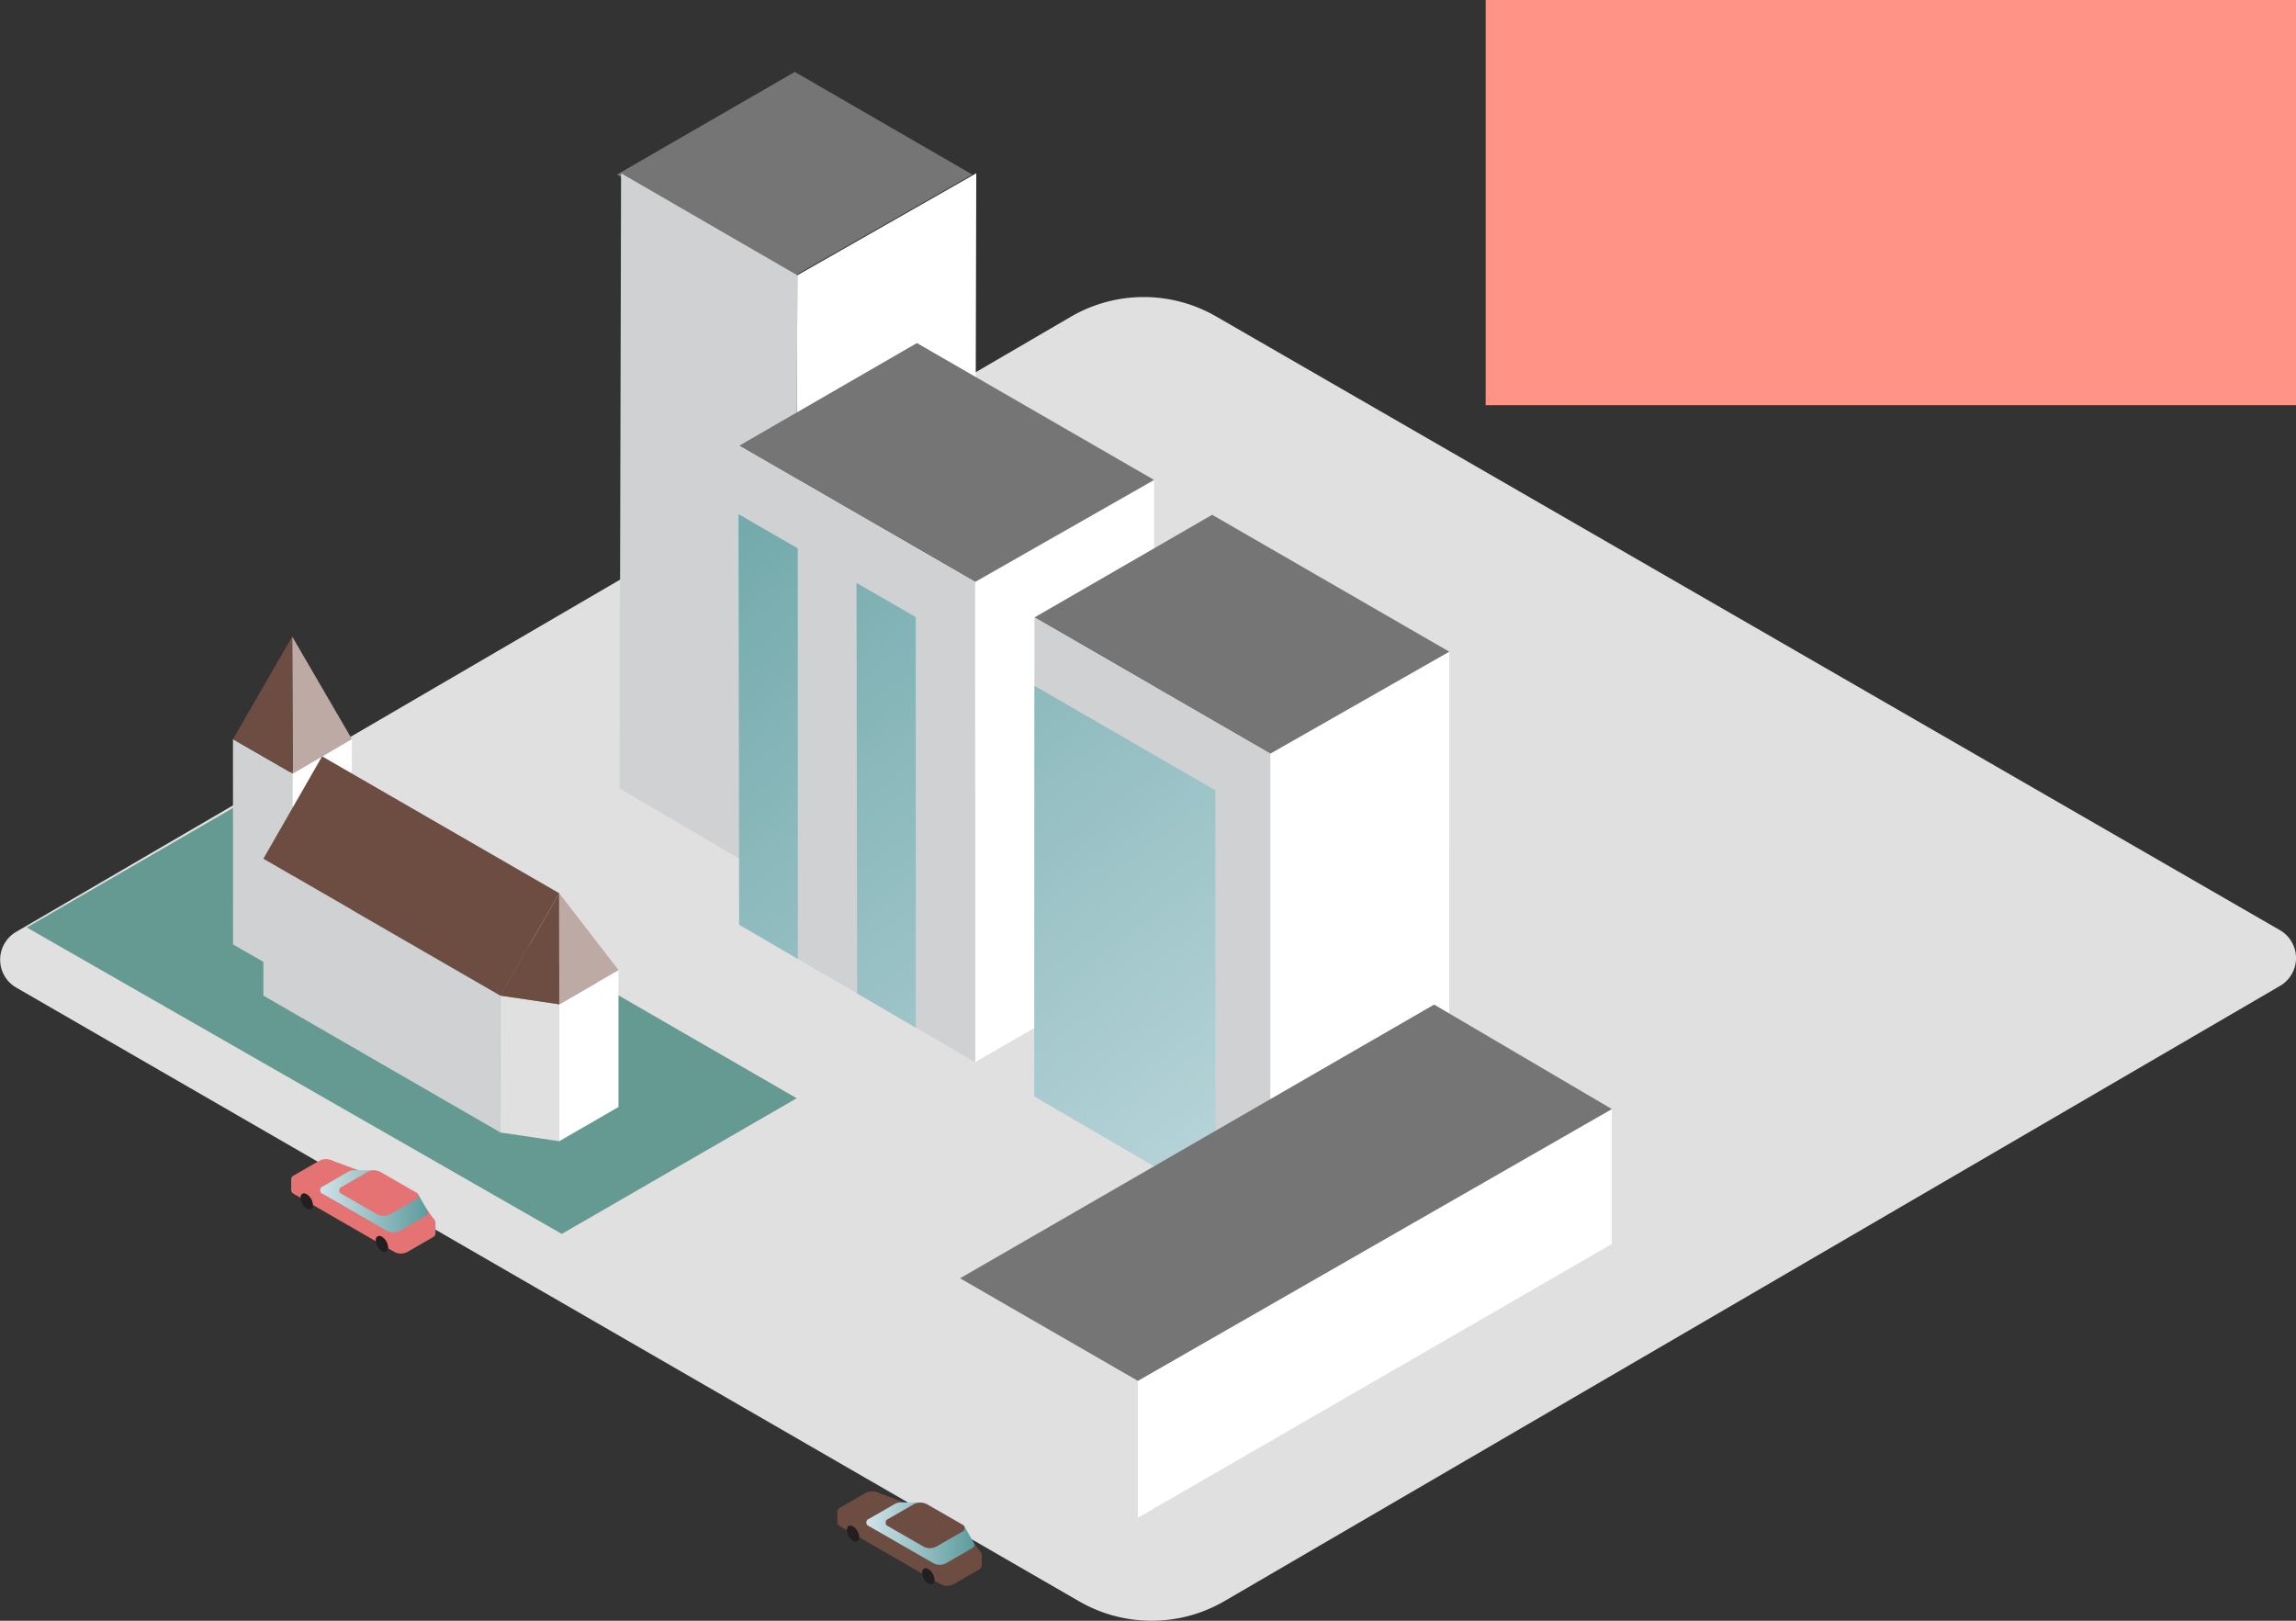
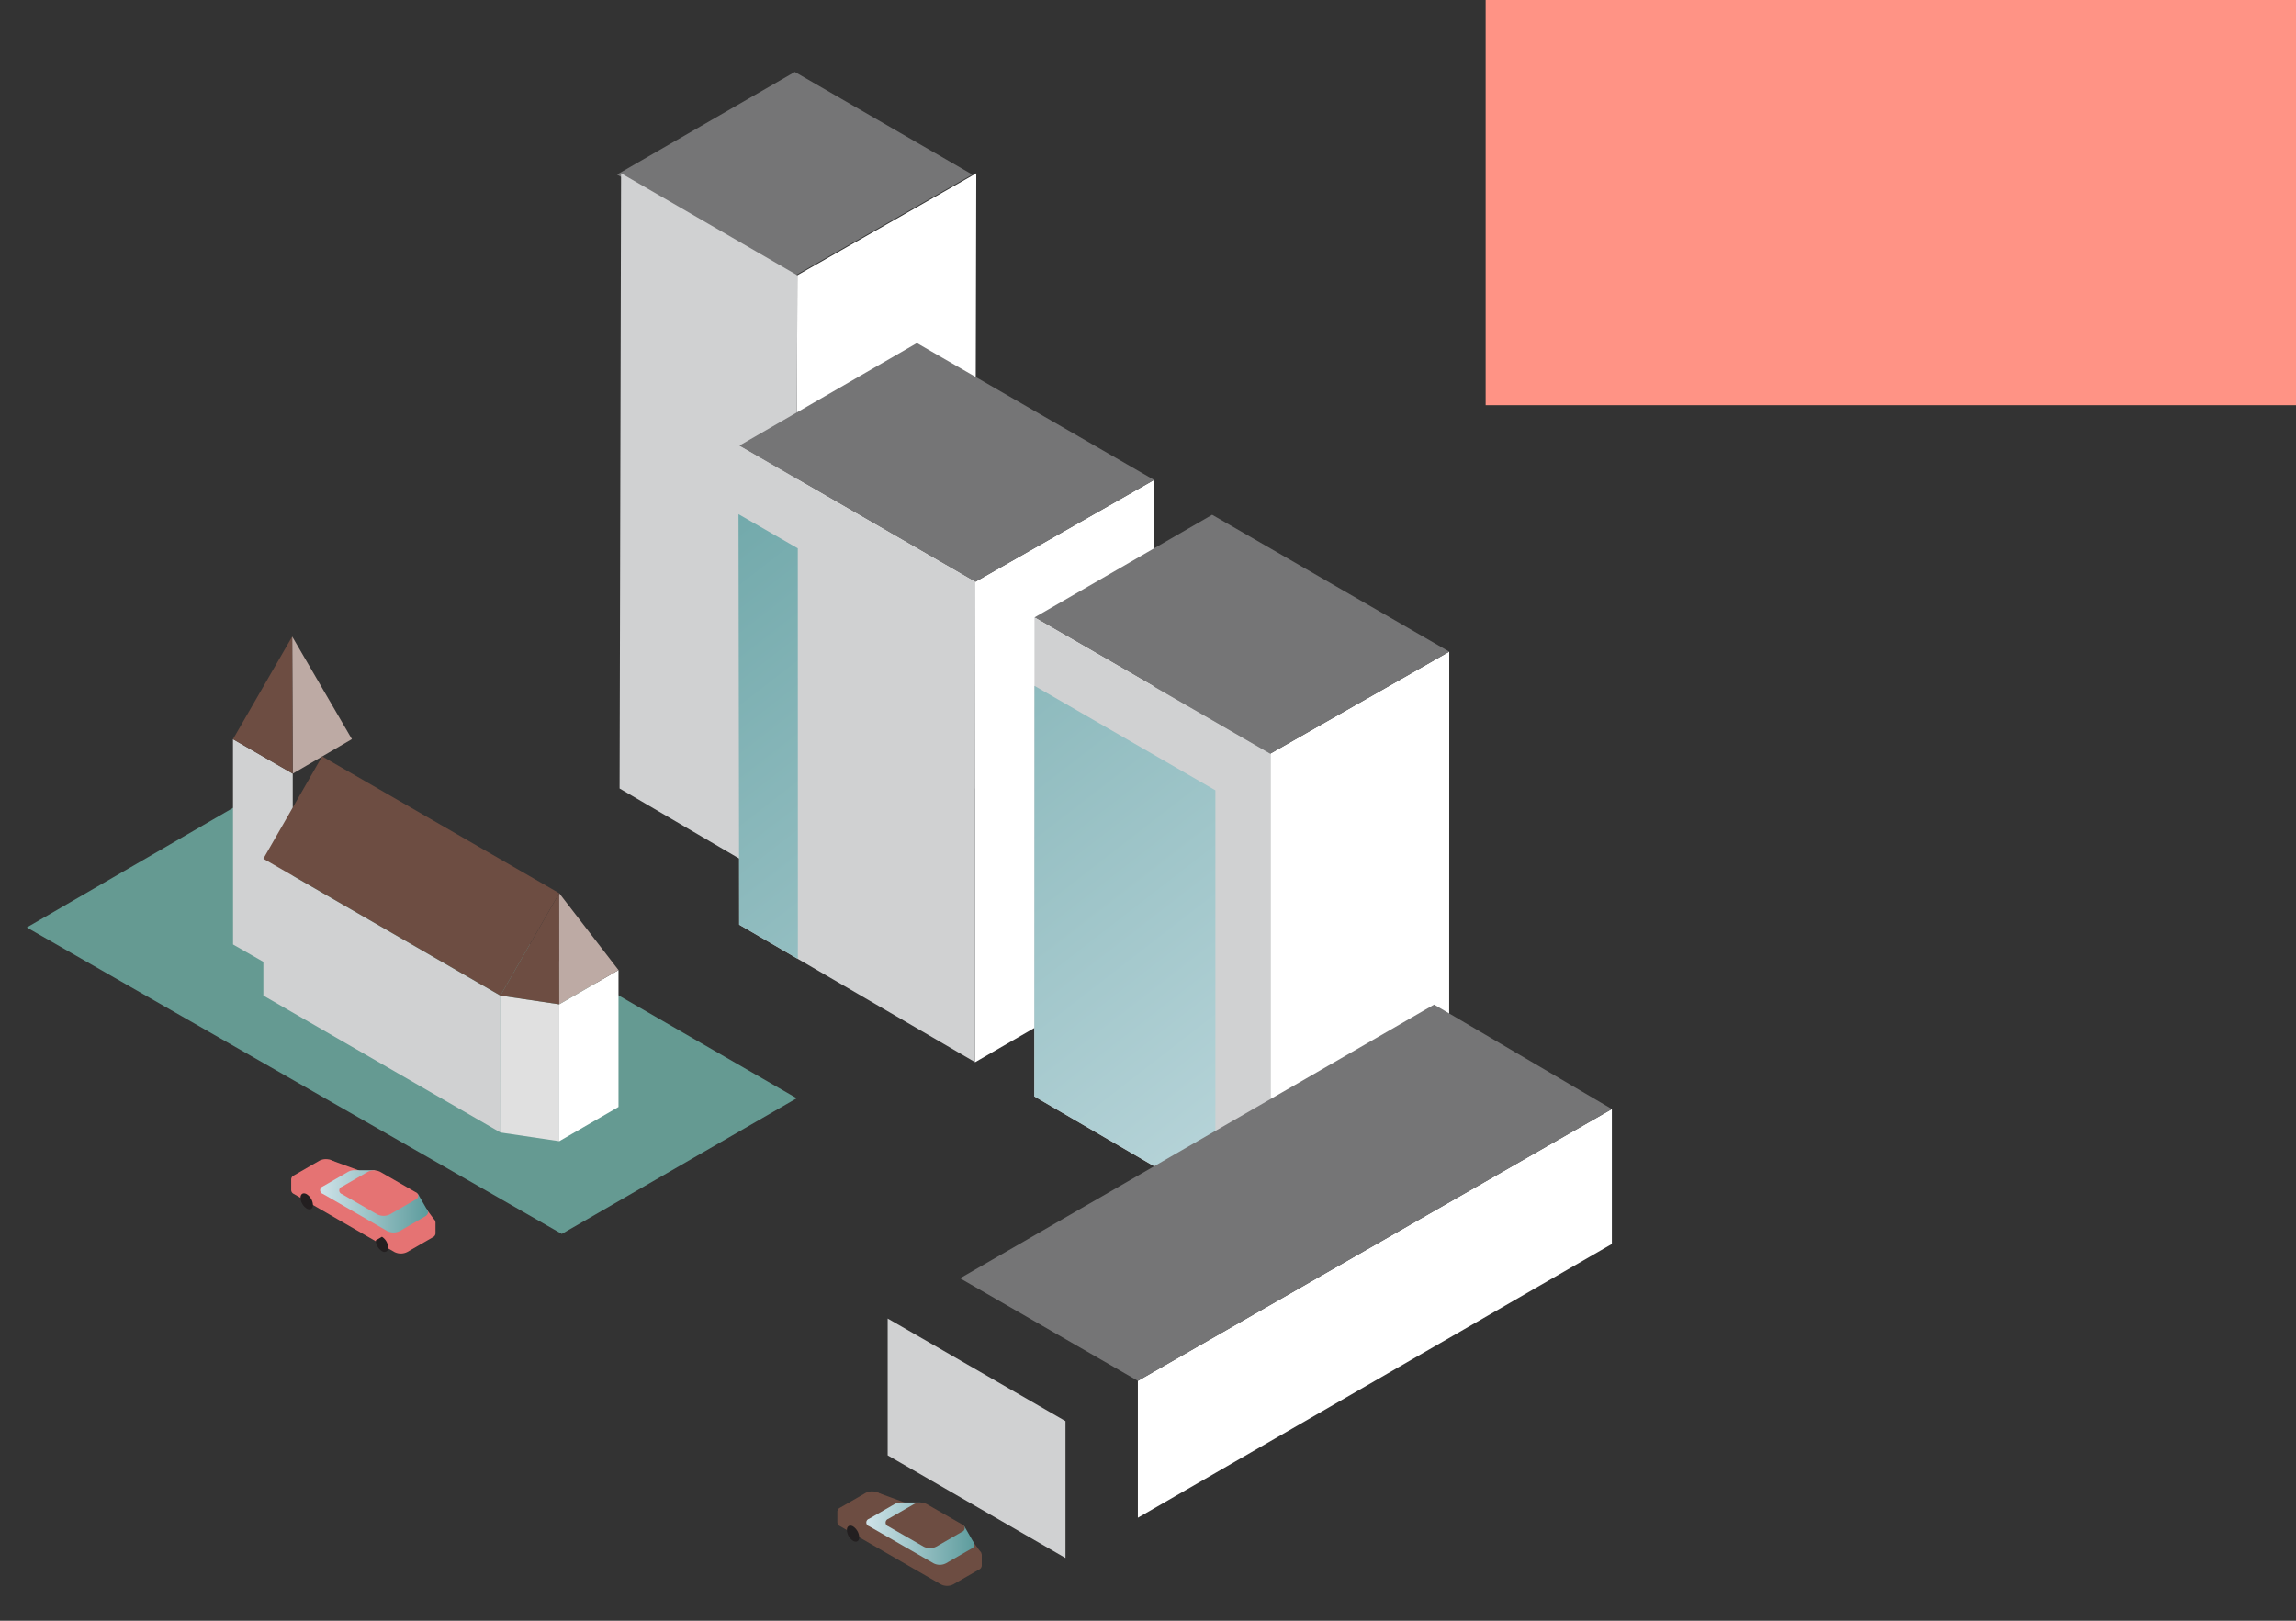
<svg xmlns="http://www.w3.org/2000/svg" xmlns:xlink="http://www.w3.org/1999/xlink" id="Layer_1" data-name="Layer 1" viewBox="0 0 340 240">
  <rect x="0" y="0" width="340" height="240" fill="#333333" stroke="none" />
  <defs>
    <style>.cls-1{fill:#ff9385;}.cls-2{fill:#757576;}.cls-3{fill:#d0d1d2;}.cls-4{fill:#e0e0e0;}.cls-5{fill:#659a92;}.cls-6{fill:#fff;}.cls-7{fill:#bdaaa4;}.cls-8{fill:#6d4d42;}.cls-9{fill:url(#linear-gradient);}.cls-10{fill:url(#linear-gradient-2);}.cls-11{fill:url(#linear-gradient-3);}.cls-12{fill:#e57373;}.cls-13{fill:url(#linear-gradient-4);}.cls-14{fill:#231f20;}.cls-15{fill:url(#linear-gradient-5);}</style>
    <linearGradient id="linear-gradient" x1="72.69" y1="56.02" x2="195.82" y2="214.9" gradientUnits="userSpaceOnUse">
      <stop offset="0" stop-color="#5d9c9d" />
      <stop offset="1" stop-color="#cfe3e9" />
    </linearGradient>
    <linearGradient id="linear-gradient-2" x1="78.67" y1="51.38" x2="201.81" y2="210.26" xlink:href="#linear-gradient" />
    <linearGradient id="linear-gradient-3" x1="90.83" y1="41.96" x2="213.96" y2="200.84" xlink:href="#linear-gradient" />
    <linearGradient id="linear-gradient-4" x1="-919.91" y1="177.89" x2="-903.95" y2="177.89" gradientTransform="matrix(-1, 0, 0, 1, -856.56, 0)" xlink:href="#linear-gradient" />
    <linearGradient id="linear-gradient-5" x1="-514.92" y1="227.1" x2="-498.95" y2="227.1" gradientTransform="matrix(-1, 0, 0, 1, -370.66, 0)" xlink:href="#linear-gradient" />
  </defs>
  <rect class="cls-1" x="220" width="120" height="60" />
  <polygon class="cls-2" points="117.7 10.65 143.98 25.85 117.48 40.95 91.37 25.85 117.7 10.65" />
  <polygon class="cls-3" points="131.45 195.25 131.45 215.51 157.78 230.71 157.78 210.44 131.45 195.25" />
-   <path class="cls-4" d="M2.38,146.23l157.43,90.9a21.46,21.46,0,0,0,21.45,0L337.62,146a4.77,4.77,0,0,0,0-8.26L180.09,46.86a21.44,21.44,0,0,0-21.44,0L2.38,138A4.77,4.77,0,0,0,2.38,146.23Z" />
  <polygon class="cls-5" points="39 117.03 117.98 162.63 83.19 182.72 3.97 137.34 39 117.03" />
  <polygon class="cls-3" points="43.35 144.92 34.51 139.86 34.5 109.46 43.35 114.56 43.35 144.92" />
-   <polygon class="cls-6" points="52.05 139.86 43.35 144.92 43.35 114.56 52.11 109.45 52.05 139.86" />
  <polygon class="cls-7" points="43.27 94.26 43.35 114.56 52.11 109.45 43.27 94.26" />
  <polygon class="cls-8" points="34.5 109.46 43.35 114.56 43.27 94.26 34.5 109.46" />
  <polygon class="cls-3" points="74.11 167.7 39 147.43 39 127.16 74.1 147.43 74.11 167.7" />
  <polygon class="cls-6" points="82.82 168.99 91.59 163.92 91.59 143.65 82.81 148.72 82.82 168.99" />
  <polygon class="cls-4" points="82.82 168.99 74.11 167.7 74.11 147.43 82.82 148.72 82.82 168.99" />
  <polygon class="cls-8" points="82.81 132.27 82.82 148.72 74.1 147.43 82.81 132.27" />
  <polygon class="cls-7" points="91.59 143.65 82.81 132.27 82.82 148.72 91.59 143.65" />
  <polygon class="cls-8" points="47.7 112 82.81 132.27 74.1 147.43 39 127.16 47.7 112" />
  <polygon class="cls-6" points="144.33 116.75 117.85 132.05 118.07 40.76 144.57 25.66 144.33 116.75" />
  <polygon class="cls-3" points="91.97 25.66 91.75 116.76 117.85 132.05 118.07 40.76 91.97 25.66" />
  <polygon class="cls-6" points="170.88 141.99 144.4 157.29 144.4 86.17 170.9 71.07 170.88 141.99" />
  <polygon class="cls-2" points="135.78 50.8 170.9 71.07 144.4 86.17 109.47 66 135.78 50.8" />
  <polygon class="cls-3" points="109.47 66 109.46 136.93 144.4 157.29 144.4 86.17 109.47 66" />
  <polygon class="cls-9" points="109.36 76.14 118.14 81.2 118.15 142 109.46 136.93 109.36 76.14" />
-   <polygon class="cls-10" points="126.84 86.32 135.61 91.38 135.62 152.18 126.93 147.12 126.84 86.32" />
  <polygon class="cls-6" points="214.6 167.42 188.11 182.72 188.11 111.6 214.61 96.5 214.6 167.42" />
  <polygon class="cls-2" points="179.5 76.23 214.61 96.5 188.11 111.6 153.19 91.43 179.5 76.23" />
  <polygon class="cls-3" points="153.19 91.43 153.17 162.36 188.11 182.72 188.11 111.6 153.19 91.43" />
  <polygon class="cls-11" points="153.19 101.56 179.98 117.03 179.98 177.98 153.17 162.36 153.19 101.56" />
  <polygon class="cls-6" points="168.5 224.75 238.69 184.21 238.69 164.23 168.5 204.48 168.5 224.75" />
  <polygon class="cls-2" points="212.37 148.76 238.69 164.23 168.5 204.48 142.17 189.29 212.37 148.76" />
  <path class="cls-12" d="M43.12,174.61a.67.67,0,0,1,.39-.55l3.8-2.19a2.1,2.1,0,0,1,1.89,0l14.9,8.6a.67.67,0,0,1,.39.55h0v1.64h0a.67.67,0,0,1-.39.55l-3.8,2.19a2.1,2.1,0,0,1-1.89,0l-14.9-8.6a.67.67,0,0,1-.39-.55Z" />
  <polyline class="cls-12" points="64.44 180.8 63.12 179 53.04 173.28 48.68 171.68" />
  <path class="cls-13" d="M47.78,175.7l3.79-2.19a2,2,0,0,1,1-.22h2.85l6.49,3.54,1.42,2.46h0c.16.27,0,.58-.32.8l-3.79,2.19a2.12,2.12,0,0,1-1.9,0l-9.49-5.48A.58.58,0,0,1,47.78,175.7Z" />
  <path class="cls-12" d="M61.55,177.63l-3.8,2.19a2.12,2.12,0,0,1-1.9,0l-5.21-3a.57.57,0,0,1,0-1.09l3.79-2.19a2.06,2.06,0,0,1,1.9,0l5.22,3A.58.58,0,0,1,61.55,177.63Z" />
-   <path class="cls-14" d="M55.64,183.68a2,2,0,0,0,.92,1.59c.51.29.92,0,.92-.53a2,2,0,0,0-.92-1.6C56.05,182.85,55.64,183.09,55.64,183.68Z" />
+   <path class="cls-14" d="M55.64,183.68a2,2,0,0,0,.92,1.59c.51.29.92,0,.92-.53a2,2,0,0,0-.92-1.6Z" />
  <path class="cls-14" d="M44.5,177.37a2,2,0,0,0,.92,1.59c.5.29.92.06.92-.53a2,2,0,0,0-.92-1.59C44.91,176.55,44.5,176.78,44.5,177.37Z" />
  <path class="cls-8" d="M124,223.81a.68.68,0,0,1,.4-.55l3.79-2.19a2.12,2.12,0,0,1,1.9,0l14.9,8.6a.67.67,0,0,1,.39.55h0v1.64h0a.67.67,0,0,1-.39.55l-3.8,2.19a2,2,0,0,1-1.89,0l-14.9-8.6a.68.68,0,0,1-.4-.54Z" />
  <polyline class="cls-8" points="145.35 230.01 144.03 228.21 133.95 222.49 129.59 220.89" />
  <path class="cls-15" d="M128.69,224.91l3.79-2.19a1.9,1.9,0,0,1,1-.23h2.85l6.49,3.55,1.41,2.46h0c.16.27.05.57-.32.79l-3.8,2.19a2,2,0,0,1-1.89,0L128.69,226A.57.57,0,0,1,128.69,224.91Z" />
  <path class="cls-8" d="M142.46,226.83l-3.8,2.19a2.06,2.06,0,0,1-1.9,0l-5.22-3a.58.58,0,0,1,0-1.1l3.8-2.19a2.12,2.12,0,0,1,1.9,0l5.22,3A.58.58,0,0,1,142.46,226.83Z" />
-   <path class="cls-14" d="M136.55,232.88a2,2,0,0,0,.92,1.59c.51.3.92.06.92-.53a2,2,0,0,0-.92-1.59C137,232.06,136.55,232.29,136.55,232.88Z" />
  <path class="cls-14" d="M125.41,226.57a2,2,0,0,0,.92,1.6c.5.29.91.05.91-.54a2.06,2.06,0,0,0-.91-1.59C125.82,225.75,125.41,226,125.41,226.57Z" />
</svg>